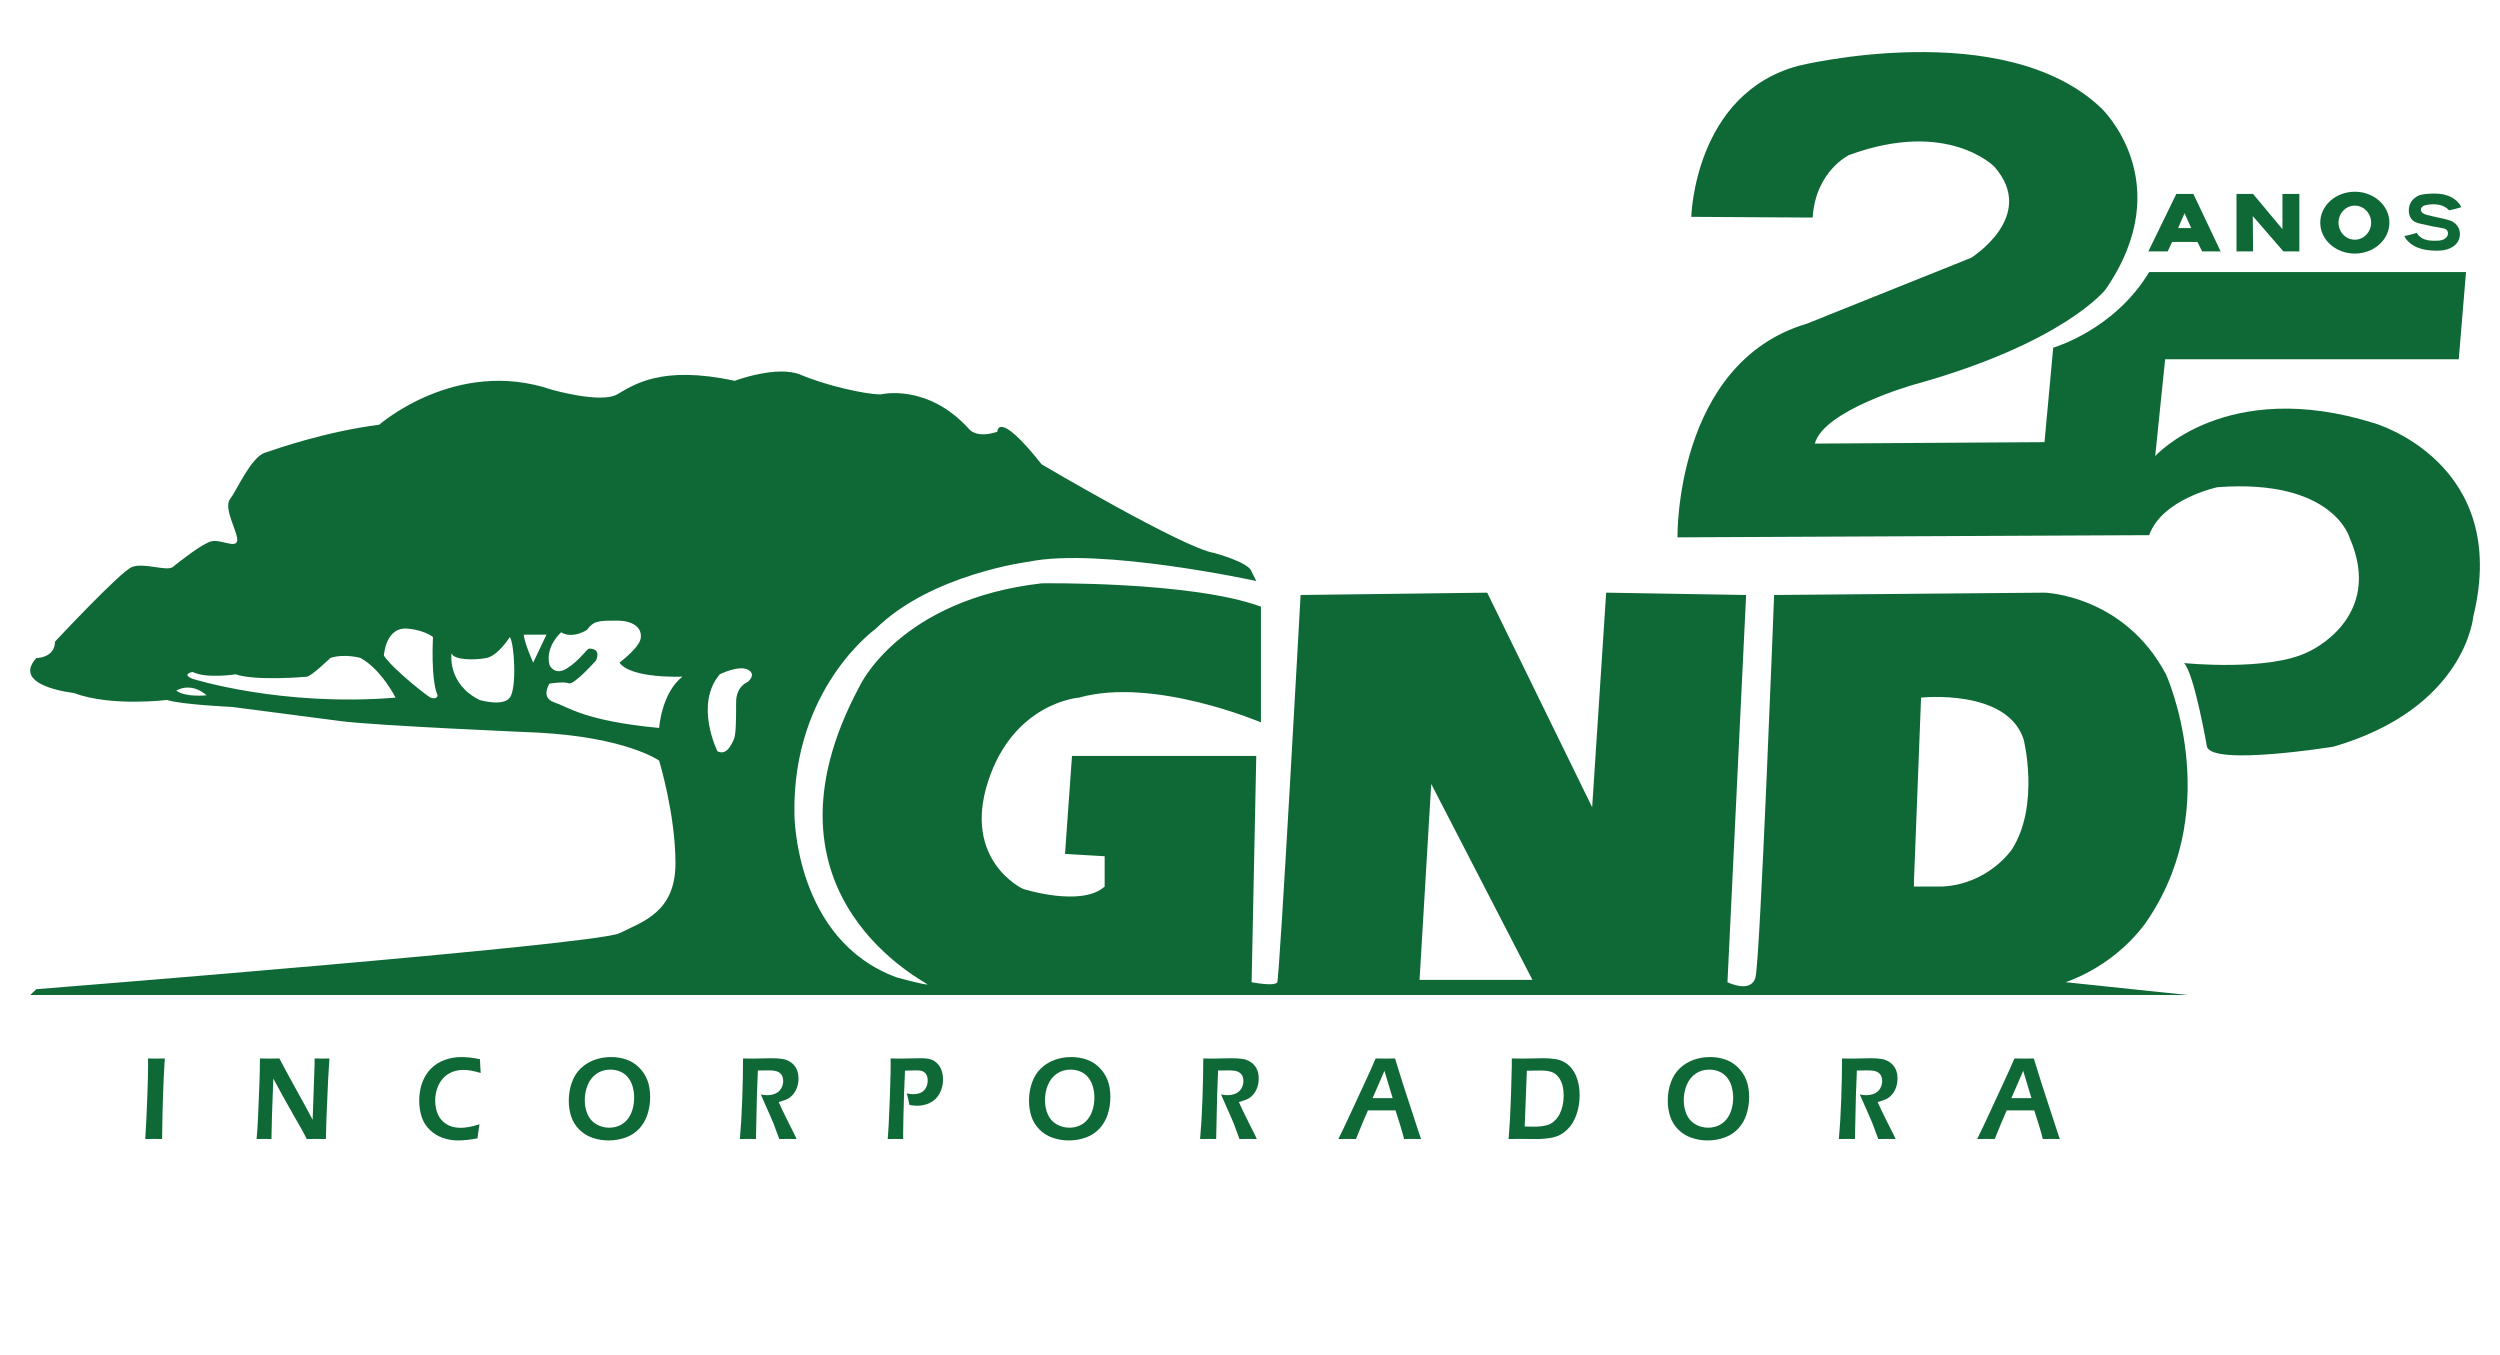
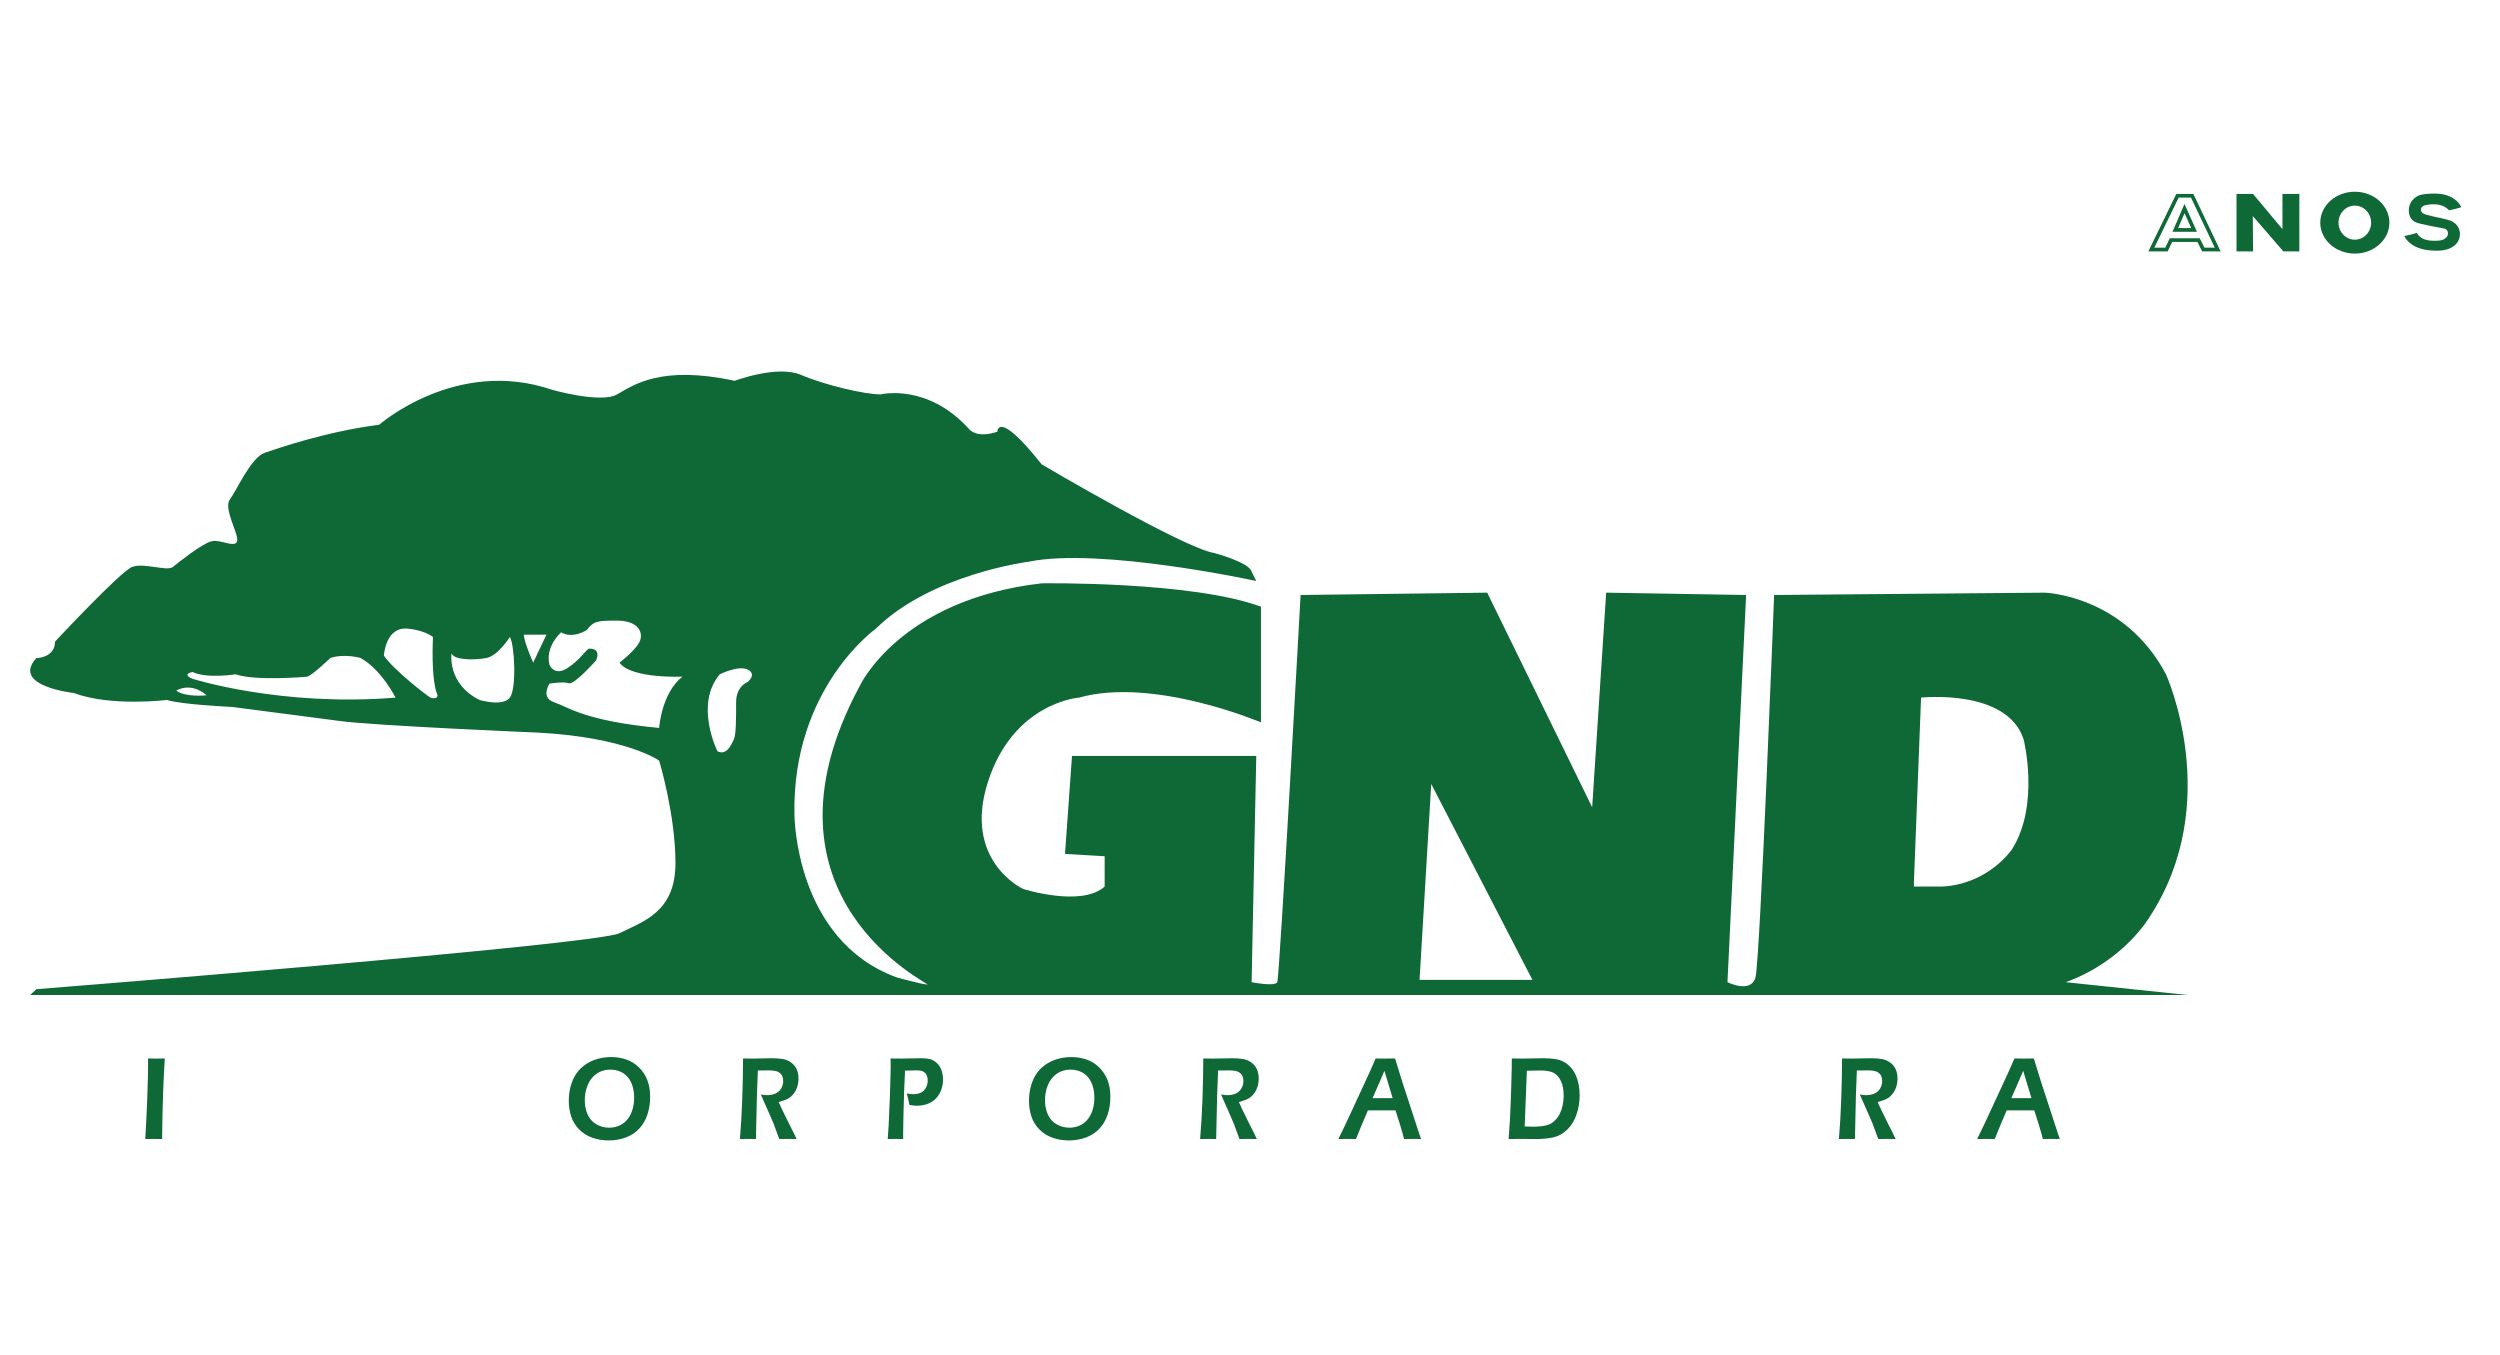
<svg xmlns="http://www.w3.org/2000/svg" width="895" height="485" viewBox="0 0 895 485" fill="none">
  <g clip-path="url(#clip0_4_53)">
    <mask id="mask0_4_53" style="mask-type:luminance" maskUnits="userSpaceOnUse" x="-92" y="-68" width="1061" height="596">
      <path d="M-91.111 -68H968.445V528H-91.111V-68Z" fill="white" />
    </mask>
    <g mask="url(#mask0_4_53)">
      <path d="M720.307 304.027C720.307 304.027 711.957 316.553 695.255 317.389H685.188V315.719L687.74 249.749C687.74 249.749 718.637 246.409 724.482 264.78C724.482 264.78 730.328 288.162 720.307 304.027ZM508.201 350.791L512.376 280.646L548.608 350.791H508.201ZM267.703 244.135C267.703 244.135 263.527 245.573 263.527 251.419C263.527 257.264 263.527 263.11 262.692 264.78C261.857 266.45 260.187 270.625 256.847 268.955C256.847 268.955 248.496 252.254 257.682 241.398C257.682 241.398 264.362 238.057 267.703 239.727C271.042 241.398 267.703 244.135 267.703 244.135ZM235.97 260.604C209.248 258.099 203.402 253.089 198.392 251.419C193.382 249.749 196.722 244.738 196.722 244.738C196.722 244.738 201.733 243.903 203.635 244.612C205.537 245.322 213.424 236.387 213.424 236.387C215.094 232.212 211.753 232.212 210.918 232.212C210.083 232.212 207.578 236.387 203.016 239.26C198.454 242.133 196.722 238.057 196.722 238.057C195.052 231.377 200.898 226.366 200.898 226.366C205.073 228.872 210.083 225.531 210.083 225.531C212.589 222.192 214.259 222.192 220.939 222.192C227.619 222.192 230.125 225.531 229.289 228.872C228.454 232.212 221.774 237.222 221.774 237.222C225.95 243.068 244.321 242.233 244.321 242.233C236.805 248.078 235.97 260.604 235.97 260.604ZM190.877 237.222C190.877 237.222 187.536 229.707 187.536 227.202H195.631L190.877 237.222ZM182.526 249.749C180.021 253.089 171.67 250.583 171.67 250.583C159.979 244.738 161.649 233.883 161.649 233.883C162.484 236.387 170 236.387 174.175 235.553C178.351 234.717 182.526 228.052 182.526 228.052C184.196 230.573 185.031 246.409 182.526 249.749ZM154.134 249.749C153.342 249.485 140.773 239.727 137.433 234.717C137.433 234.717 137.989 223.862 146.479 225.114C146.479 225.114 151.722 225.562 155.016 228.052C155.016 228.052 154.134 243.068 156.639 248.913C156.639 248.913 156.639 250.583 154.134 249.749ZM68.958 243.021C64.782 241.305 68.958 240.563 68.958 240.563C73.968 243.068 84.375 241.398 84.375 241.398C91.442 243.903 109.736 242.279 109.736 242.279C111.268 242.325 118.272 235.553 118.272 235.553C123.329 233.883 129.082 235.553 129.082 235.553C136.598 239.727 141.608 249.749 141.608 249.749C100.69 253.089 68.958 243.021 68.958 243.021ZM63.112 247.244C63.112 247.244 68.122 243.903 73.968 248.913C73.968 248.913 66.452 249.749 63.112 247.244ZM769.576 328.245C796.298 287.326 775.421 241.398 775.421 241.398C760.39 213.006 731.998 212.171 731.998 212.171L635.131 213.006C635.131 213.006 630.12 344.111 628.45 349.956C626.78 355.802 618.43 351.626 618.43 351.626L625.11 213.006L575.006 212.171L569.995 288.997L532.418 212.171L465.613 213.006C465.613 213.006 458.097 349.956 457.262 351.626C456.427 353.296 448.076 351.626 448.076 351.626L449.746 270.625H383.776L381.272 305.698L395.467 306.533V317.389C387.117 324.904 366.24 318.224 366.24 318.224C366.24 318.224 344.529 308.203 353.714 279.81C362.9 251.419 386.282 249.749 386.282 249.749C413.004 242.233 451.417 258.609 451.417 258.609V217.181C426.365 207.995 372.92 208.83 372.92 208.83C321.982 214.676 307.786 245.573 307.786 245.573C266.868 321.564 333.673 352.462 332.002 352.462C330.332 352.462 321.147 349.956 321.147 349.956C284.404 336.595 284.404 291.502 284.404 291.502C283.569 246.409 313.492 225.114 313.492 225.114C333.394 205.49 368.328 201.083 368.328 201.083C393.797 195.841 449.746 207.995 449.746 207.995L448.076 204.655C447.242 201.315 434.715 197.975 434.715 197.975C423.86 196.304 372.92 166.242 372.92 166.242C357.054 146.201 357.054 154.551 357.054 154.551C349.539 157.057 347.034 153.716 347.034 153.716C332.002 137.015 315.301 141.19 315.301 141.19C309.456 141.19 295.26 137.85 286.77 134.211C278.28 130.573 263.017 136.331 263.017 136.331C236.62 130.637 226.784 137.85 220.939 141.19C215.093 144.531 197.557 139.52 197.557 139.52C163.319 127.829 135.763 152.046 135.763 152.046C116.556 154.551 99.855 160.396 94.844 162.067C89.834 163.737 84.823 175.428 82.319 178.768C79.813 182.108 85.658 191.294 84.87 193.799C84.081 196.304 78.978 192.964 75.638 193.799C72.297 194.634 63.947 201.315 61.859 202.985C59.772 204.655 51.421 201.315 47.246 202.985C43.07 204.655 19.688 229.707 19.688 229.707C19.688 235.553 13.008 235.599 13.008 235.599C3.822 245.666 26.369 248.078 26.369 248.078C39.73 253.089 59.772 250.583 59.772 250.583C64.782 252.254 83.153 253.089 83.153 253.089L121.566 258.099C133.257 259.769 192.547 262.274 192.547 262.274C224.279 263.945 235.97 272.295 235.97 272.295C235.97 272.295 241.816 291.502 241.816 309.038C241.816 326.574 230.125 329.915 221.774 334.09C213.424 338.265 13.008 354.132 13.008 354.132L10.808 356.219H783.184L739.514 351.626C760.39 344.111 769.576 328.245 769.576 328.245Z" fill="#0F6936" />
      <path d="M52.002 407.773C52.301 402.928 52.543 397.958 52.73 392.866C52.917 387.774 53.011 383.883 53.011 381.192L52.992 378.931L56.129 378.973C56.304 378.973 57.262 378.959 59.003 378.931C58.492 386.341 58.168 395.954 58.031 407.773L55.27 407.731C54.807 407.731 53.717 407.745 52.002 407.773Z" fill="#0F6936" />
-       <path d="M91.862 407.773C92.099 405.251 92.279 402.42 92.404 399.279L92.834 388.925C92.984 385.178 93.059 381.847 93.059 378.931C94.509 378.959 95.741 378.973 96.753 378.973C97.504 378.973 98.598 378.959 100.036 378.931C101.451 381.706 103.404 385.326 105.896 389.791C108.389 394.257 110.398 397.955 111.926 400.885L112.615 381.276C112.627 380.812 112.633 380.03 112.633 378.931C113.81 378.959 114.7 378.973 115.302 378.973C115.54 378.973 116.417 378.959 117.933 378.931L117.465 386.685L116.885 399.955L116.661 407.773C115.36 407.745 114.252 407.731 113.339 407.731C112.613 407.731 111.436 407.745 109.81 407.773C109.184 406.52 108.709 405.59 108.383 404.984C107.87 404.054 106.774 402.138 105.097 399.236C103.996 397.321 102.619 394.87 100.967 391.883C99.753 389.686 98.713 387.77 97.85 386.136C97.75 388.418 97.595 392.652 97.385 398.835C97.298 401.356 97.23 404.336 97.18 407.773C96.002 407.745 95.15 407.731 94.624 407.731C94.211 407.731 93.29 407.745 91.862 407.773Z" fill="#0F6936" />
-       <path d="M171.664 402.49C171.388 404.138 171.15 405.815 170.951 407.519C169.524 407.801 168.216 407.998 167.027 408.111C165.839 408.224 164.819 408.28 163.969 408.28C162.091 408.28 160.299 407.984 158.591 407.392C156.883 406.801 155.344 405.868 153.973 404.593C152.603 403.318 151.611 401.772 150.999 399.955C150.385 398.137 150.079 396.152 150.079 393.996C150.079 391.658 150.448 389.496 151.187 387.51C151.924 385.524 152.985 383.847 154.368 382.481C155.75 381.115 157.386 380.097 159.276 379.427C161.165 378.759 163.136 378.424 165.188 378.424C167.215 378.424 169.43 378.685 171.832 379.206C171.87 380.459 171.907 381.347 171.945 381.868L172.077 384.129C170.662 383.706 169.487 383.417 168.548 383.262C167.61 383.108 166.715 383.03 165.864 383.03C164.525 383.03 163.239 383.259 162.007 383.716C160.774 384.175 159.686 384.904 158.741 385.903C157.796 386.904 157.07 388.111 156.564 389.527C156.057 390.943 155.804 392.419 155.804 393.954C155.804 395.785 156.116 397.427 156.742 398.877C157.368 400.328 158.372 401.505 159.755 402.406C161.137 403.307 162.848 403.758 164.888 403.758C166.777 403.758 169.036 403.335 171.664 402.49Z" fill="#0F6936" />
      <path d="M218.506 382.924C216.616 382.924 214.971 383.414 213.57 384.393C212.169 385.372 211.114 386.71 210.407 388.408C209.7 390.105 209.347 391.94 209.347 393.912C209.347 395.743 209.687 397.43 210.37 398.972C211.052 400.515 212.1 401.691 213.513 402.501C214.927 403.311 216.454 403.716 218.093 403.716C219.332 403.716 220.514 403.476 221.641 402.997C222.767 402.519 223.739 401.79 224.559 400.81C225.379 399.832 225.995 398.652 226.408 397.271C226.821 395.891 227.027 394.454 227.027 392.961C227.027 391.566 226.842 390.228 226.474 388.946C226.104 387.665 225.532 386.562 224.756 385.64C223.98 384.717 223.045 384.034 221.95 383.59C220.855 383.146 219.707 382.924 218.506 382.924ZM218.806 378.424C220.67 378.424 222.46 378.713 224.174 379.29C225.889 379.868 227.409 380.808 228.735 382.111C230.061 383.414 231.063 384.932 231.738 386.664C232.414 388.397 232.752 390.419 232.752 392.729C232.752 394.898 232.433 396.972 231.795 398.951C231.157 400.931 230.168 402.635 228.829 404.065C227.49 405.494 225.861 406.554 223.94 407.245C222.019 407.934 220.001 408.28 217.887 408.28C215.885 408.28 213.961 407.963 212.115 407.329C210.27 406.695 208.68 405.702 207.348 404.349C206.015 402.997 205.061 401.445 204.486 399.691C203.91 397.937 203.622 396.039 203.622 393.996C203.622 391.757 203.982 389.616 204.701 387.573C205.421 385.531 206.478 383.84 207.873 382.502C209.269 381.164 210.901 380.15 212.772 379.459C214.642 378.77 216.654 378.424 218.806 378.424Z" fill="#0F6936" />
      <path d="M264.879 407.773C265.257 403.575 265.539 398.75 265.729 393.299C265.917 387.848 266.011 383.059 266.011 378.931C267.512 378.959 268.769 378.973 269.783 378.973C270.871 378.973 271.938 378.952 272.982 378.91C274.026 378.867 275.131 378.846 276.294 378.846C277.745 378.846 279.043 378.938 280.187 379.121C281.332 379.304 282.348 379.727 283.236 380.389C284.125 381.051 284.784 381.854 285.216 382.798C285.647 383.741 285.864 384.84 285.864 386.094C285.864 386.883 285.782 387.633 285.62 388.344C285.457 389.056 285.216 389.725 284.897 390.351C284.578 390.978 284.199 391.528 283.761 392C283.323 392.472 282.889 392.845 282.457 393.12C282.025 393.394 281.534 393.63 280.984 393.827C280.433 394.025 279.694 394.264 278.768 394.545L280.045 397.335C280.458 398.222 281.24 399.814 282.391 402.11L284.286 405.85C284.387 406.047 284.687 406.688 285.188 407.773C283.657 407.745 282.647 407.731 282.158 407.731C281.555 407.731 280.495 407.745 278.977 407.773L276.897 402.152C276.535 401.294 276.097 400.279 275.585 399.11L273.318 393.975C273.093 393.496 272.781 392.778 272.381 391.82C273.22 391.989 273.984 392.074 274.673 392.074C275.749 392.074 276.732 391.876 277.621 391.482C278.511 391.088 279.193 390.478 279.669 389.654C280.145 388.83 280.383 387.932 280.383 386.96C280.383 386.369 280.279 385.819 280.073 385.312C279.867 384.805 279.519 384.375 279.032 384.023C278.543 383.671 277.962 383.446 277.286 383.347C276.61 383.249 275.935 383.199 275.259 383.199C274.883 383.199 274.37 383.206 273.72 383.22C273.069 383.234 272.268 383.241 271.317 383.241L270.982 391.925L270.628 407.773L267.716 407.731C267.253 407.731 266.307 407.745 264.879 407.773Z" fill="#0F6936" />
      <path d="M317.803 407.773L318.142 402.765L318.611 391.672L318.836 383.622C318.849 382.889 318.855 382.15 318.855 381.403C318.855 380.854 318.849 380.03 318.836 378.931C320.438 378.959 321.739 378.973 322.74 378.973C323.54 378.973 324.654 378.952 326.081 378.91C327.507 378.867 328.639 378.846 329.478 378.846C331.205 378.846 332.474 378.988 333.288 379.269C334.151 379.579 334.908 380.065 335.559 380.727C336.209 381.389 336.704 382.185 337.041 383.114C337.417 384.157 337.605 385.277 337.605 386.474C337.605 388.291 337.201 389.943 336.394 391.429C335.587 392.915 334.47 394.025 333.044 394.757C331.617 395.49 330.034 395.856 328.295 395.856C327.444 395.856 326.537 395.757 325.574 395.56C325.298 394.095 324.986 392.722 324.635 391.44C325.409 391.623 326.176 391.714 326.938 391.714C327.974 391.714 328.873 391.538 329.634 391.186C330.395 390.834 331.001 390.26 331.45 389.464C331.899 388.668 332.124 387.77 332.124 386.77C332.124 386.178 332.03 385.636 331.843 385.143C331.656 384.65 331.384 384.256 331.028 383.96C330.672 383.664 330.279 383.463 329.849 383.358C329.418 383.252 328.803 383.199 328.004 383.199C327.305 383.199 326.6 383.213 325.888 383.241C325.177 383.27 324.546 383.284 323.997 383.284C323.848 386.045 323.736 388.686 323.662 391.207L323.438 399.279C323.363 402.138 323.326 404.237 323.326 405.575C323.326 406.083 323.332 406.815 323.344 407.773L320.621 407.731C320.27 407.731 319.331 407.745 317.803 407.773Z" fill="#0F6936" />
      <path d="M383.265 382.924C381.375 382.924 379.73 383.414 378.328 384.393C376.927 385.372 375.873 386.71 375.166 388.408C374.459 390.105 374.106 391.94 374.106 393.912C374.106 395.743 374.446 397.43 375.128 398.972C375.81 400.515 376.858 401.691 378.272 402.501C379.686 403.311 381.212 403.716 382.852 403.716C384.091 403.716 385.273 403.476 386.399 402.997C387.526 402.519 388.498 401.79 389.318 400.81C390.138 399.832 390.754 398.652 391.167 397.271C391.58 395.891 391.786 394.454 391.786 392.961C391.786 391.566 391.601 390.228 391.232 388.946C390.863 387.665 390.29 386.562 389.515 385.64C388.739 384.717 387.804 384.034 386.709 383.59C385.614 383.146 384.466 382.924 383.265 382.924ZM383.565 378.424C385.429 378.424 387.219 378.713 388.933 379.29C390.647 379.868 392.168 380.808 393.494 382.111C394.82 383.414 395.822 384.932 396.497 386.664C397.173 388.397 397.511 390.419 397.511 392.729C397.511 394.898 397.191 396.972 396.553 398.951C395.915 400.931 394.927 402.635 393.588 404.065C392.249 405.494 390.619 406.554 388.698 407.245C386.778 407.934 384.76 408.28 382.646 408.28C380.643 408.28 378.72 407.963 376.874 407.329C375.028 406.695 373.439 405.702 372.106 404.349C370.774 402.997 369.819 401.445 369.244 399.691C368.668 397.937 368.381 396.039 368.381 393.996C368.381 391.757 368.741 389.616 369.46 387.573C370.18 385.531 371.237 383.84 372.632 382.502C374.027 381.164 375.66 380.15 377.531 379.459C379.401 378.77 381.413 378.424 383.565 378.424Z" fill="#0F6936" />
      <path d="M429.638 407.773C430.016 403.575 430.298 398.75 430.487 393.299C430.676 387.848 430.77 383.059 430.77 378.931C432.271 378.959 433.528 378.973 434.542 378.973C435.63 378.973 436.696 378.952 437.741 378.91C438.785 378.867 439.889 378.846 441.053 378.846C442.503 378.846 443.801 378.938 444.946 379.121C446.09 379.304 447.107 379.727 447.995 380.389C448.883 381.051 449.543 381.854 449.975 382.798C450.406 383.741 450.622 384.84 450.622 386.094C450.622 386.883 450.541 387.633 450.378 388.344C450.215 389.056 449.975 389.725 449.655 390.351C449.336 390.978 448.958 391.528 448.52 392C448.082 392.472 447.647 392.845 447.216 393.12C446.784 393.394 446.293 393.63 445.742 393.827C445.191 394.025 444.453 394.264 443.527 394.545L444.804 397.335C445.216 398.222 445.998 399.814 447.149 402.11L449.046 405.85C449.145 406.047 449.446 406.688 449.946 407.773C448.415 407.745 447.405 407.731 446.917 407.731C446.314 407.731 445.253 407.745 443.736 407.773L441.655 402.152C441.293 401.294 440.856 400.279 440.343 399.11L438.076 393.975C437.852 393.496 437.539 392.778 437.14 391.82C437.978 391.989 438.743 392.074 439.431 392.074C440.508 392.074 441.491 391.876 442.38 391.482C443.269 391.088 443.951 390.478 444.428 389.654C444.903 388.83 445.142 387.932 445.142 386.96C445.142 386.369 445.038 385.819 444.832 385.312C444.625 384.805 444.278 384.375 443.79 384.023C443.302 383.671 442.72 383.446 442.044 383.347C441.369 383.249 440.693 383.199 440.018 383.199C439.642 383.199 439.129 383.206 438.479 383.22C437.828 383.234 437.027 383.241 436.076 383.241L435.741 391.925L435.387 407.773L432.475 407.731C432.012 407.731 431.066 407.745 429.638 407.773Z" fill="#0F6936" />
      <path d="M491.38 393.13H498.572L495.619 383.35L494.1 386.907L491.38 393.13ZM479.128 407.773C480.429 405.181 481.957 401.976 483.71 398.159L488.649 387.488C490.189 384.192 491.466 381.34 492.48 378.931C494.106 378.959 495.257 378.973 495.933 378.973C497.121 378.973 498.286 378.959 499.424 378.931L502.106 387.573L507.939 405.448L508.745 407.773L505.934 407.731C505.284 407.731 504.19 407.745 502.654 407.773C502.353 406.519 501.879 404.829 501.234 402.702C500.588 400.575 500.039 398.849 499.588 397.525H489.712C488.248 400.877 486.823 404.293 485.435 407.773L482.375 407.731C481.799 407.731 480.717 407.745 479.128 407.773Z" fill="#0F6936" />
      <path d="M545.842 403.272C546.869 403.329 547.882 403.357 548.884 403.357C550.022 403.357 551.077 403.293 552.047 403.167C553.017 403.04 553.853 402.839 554.554 402.564C555.255 402.29 555.958 401.808 556.666 401.117C557.373 400.427 557.951 399.628 558.402 398.719C558.853 397.811 559.197 396.8 559.435 395.687C559.673 394.574 559.791 393.44 559.791 392.285C559.791 390.172 559.472 388.436 558.834 387.076C558.196 385.717 557.354 384.738 556.31 384.139C555.265 383.541 553.654 383.241 551.477 383.241C550.063 383.241 548.443 383.27 546.615 383.326L545.842 403.272ZM540.084 407.773L540.589 400.42L540.963 391.229L541.207 382.08C541.218 381.685 541.225 380.635 541.225 378.931C542.614 378.959 543.922 378.973 545.148 378.973C546.062 378.973 547.266 378.952 548.762 378.91C550.258 378.867 551.55 378.846 552.638 378.846C554.115 378.846 555.482 378.945 556.74 379.142C557.998 379.34 559.097 379.709 560.035 380.251C560.973 380.794 561.787 381.474 562.476 382.29C563.164 383.108 563.727 384.013 564.165 385.005C564.603 385.999 564.938 387.105 565.169 388.323C565.4 389.542 565.516 390.784 565.516 392.053C565.516 394.476 565.144 396.782 564.4 398.972C563.655 401.163 562.545 402.973 561.068 404.402C559.592 405.833 557.955 406.752 556.16 407.16C554.364 407.568 552.328 407.773 550.051 407.773L543.669 407.731C543.268 407.731 542.074 407.744 540.084 407.773Z" fill="#0F6936" />
-       <path d="M611.946 382.924C610.056 382.924 608.411 383.414 607.01 384.393C605.608 385.372 604.554 386.71 603.847 388.408C603.141 390.105 602.787 391.94 602.787 393.912C602.787 395.743 603.128 397.43 603.81 398.972C604.491 400.515 605.539 401.691 606.953 402.501C608.368 403.311 609.894 403.716 611.533 403.716C612.772 403.716 613.955 403.476 615.081 402.997C616.207 402.519 617.18 401.79 618 400.81C618.819 399.832 619.435 398.652 619.848 397.271C620.261 395.891 620.467 394.454 620.467 392.961C620.467 391.566 620.283 390.228 619.914 388.946C619.545 387.665 618.972 386.562 618.196 385.64C617.42 384.717 616.485 384.034 615.391 383.59C614.296 383.146 613.148 382.924 611.946 382.924ZM612.247 378.424C614.111 378.424 615.9 378.713 617.615 379.29C619.329 379.868 620.849 380.808 622.176 382.111C623.501 383.414 624.503 384.932 625.179 386.664C625.854 388.397 626.192 390.419 626.192 392.729C626.192 394.898 625.873 396.972 625.235 398.951C624.597 400.931 623.608 402.635 622.269 404.065C620.93 405.494 619.3 406.554 617.38 407.245C615.459 407.934 613.441 408.28 611.327 408.28C609.325 408.28 607.401 407.963 605.555 407.329C603.709 406.695 602.12 405.702 600.788 404.349C599.455 402.997 598.501 401.445 597.926 399.691C597.35 397.937 597.062 396.039 597.062 393.996C597.062 391.757 597.422 389.616 598.141 387.573C598.861 385.531 599.918 383.84 601.313 382.502C602.708 381.164 604.341 380.15 606.212 379.459C608.083 378.77 610.094 378.424 612.247 378.424Z" fill="#0F6936" />
      <path d="M658.32 407.773C658.697 403.575 658.98 398.75 659.169 393.299C659.357 387.848 659.452 383.059 659.452 378.931C660.953 378.959 662.21 378.973 663.224 378.973C664.311 378.973 665.378 378.952 666.423 378.91C667.467 378.867 668.57 378.846 669.735 378.846C671.185 378.846 672.483 378.938 673.628 379.121C674.772 379.304 675.789 379.727 676.677 380.389C677.565 381.051 678.225 381.854 678.657 382.798C679.088 383.741 679.303 384.84 679.303 386.094C679.303 386.883 679.222 387.633 679.06 388.344C678.897 389.056 678.657 389.725 678.337 390.351C678.018 390.978 677.64 391.528 677.202 392C676.764 392.472 676.329 392.845 675.897 393.12C675.465 393.394 674.975 393.63 674.424 393.827C673.873 394.025 673.135 394.264 672.209 394.545L673.485 397.335C673.898 398.222 674.68 399.814 675.831 402.11L677.727 405.85C677.827 406.047 678.128 406.688 678.628 407.773C677.097 407.745 676.087 407.731 675.598 407.731C674.996 407.731 673.935 407.745 672.417 407.773L670.337 402.152C669.975 401.294 669.537 400.279 669.025 399.11L666.758 393.975C666.534 393.496 666.221 392.778 665.822 391.82C666.66 391.989 667.424 392.074 668.113 392.074C669.19 392.074 670.173 391.876 671.062 391.482C671.951 391.088 672.633 390.478 673.109 389.654C673.585 388.83 673.824 387.932 673.824 386.96C673.824 386.369 673.72 385.819 673.513 385.312C673.307 384.805 672.96 384.375 672.472 384.023C671.984 383.671 671.402 383.446 670.726 383.347C670.051 383.249 669.375 383.199 668.7 383.199C668.324 383.199 667.811 383.206 667.16 383.22C666.509 383.234 665.709 383.241 664.758 383.241L664.423 391.925L664.069 407.773L661.157 407.731C660.693 407.731 659.747 407.745 658.32 407.773Z" fill="#0F6936" />
      <path d="M720.061 393.13H727.253L724.3 383.35L722.781 386.907L720.061 393.13ZM707.809 407.773C709.111 405.181 710.638 401.976 712.391 398.159L717.33 387.488C718.87 384.192 720.147 381.34 721.161 378.931C722.787 378.959 723.938 378.973 724.614 378.973C725.802 378.973 726.967 378.959 728.105 378.931L730.787 387.573L736.62 405.448L737.427 407.773L734.615 407.731C733.965 407.731 732.872 407.745 731.335 407.773C731.034 406.519 730.56 404.829 729.915 402.702C729.269 400.575 728.72 398.849 728.269 397.525H718.393C716.929 400.877 715.504 404.293 714.116 407.773L711.056 407.731C710.48 407.731 709.398 407.745 707.809 407.773Z" fill="#0F6936" />
-       <path d="M600.538 192.369C600.538 192.369 599.497 129.926 646.85 115.877L705.683 92.287C705.683 92.287 729.587 77.37 713.976 59.678C713.976 59.678 697.325 42.506 661.94 55.515C661.94 55.515 649.971 61.239 648.931 77.89L605.481 77.63C605.481 77.63 606.522 33.4 643.987 23.513C643.987 23.513 717.414 5.512 752.251 38.709C752.251 38.709 780.322 65.141 753.783 103.648C753.783 103.648 738.877 122.824 685.188 137.693C685.188 137.693 652.834 146.838 649.711 158.806L731.928 158.286L735.05 124.463C735.05 124.463 756.905 118.218 769.394 97.404H882.832L880.23 128.625H775.118L771.562 163.287C771.562 163.287 796.973 134.87 850.05 151.521C850.05 151.521 898.963 165.571 885.434 220.729C885.434 220.729 882.697 253.511 835.412 267.301C835.412 267.301 792.04 274.326 790.083 267.301C790.083 267.301 785.525 241.023 781.882 237.381C781.882 237.381 812.583 240.502 826.634 233.217C826.634 233.217 853.692 221.249 841.203 192.63C841.203 192.63 835.479 171.295 793.851 174.417C793.851 174.417 774.077 178.58 769.394 191.588L600.538 192.369Z" fill="#0F6936" />
      <path d="M801.338 89.338V70.085H806.272L817.787 83.875V70.085H822.5V89.338H817.758L805.819 75.549L805.925 89.338H801.338Z" fill="#0F6936" />
      <path d="M801.338 89.338V70.085H806.272L817.787 83.875V70.085H822.5V89.338H817.758L805.819 75.549L805.925 89.338H801.338Z" stroke="#0F6936" stroke-width="1.333" stroke-miterlimit="10" />
      <path d="M843.025 86.477C839.432 86.477 836.52 83.448 836.52 79.712C836.52 75.976 839.432 72.947 843.025 72.947C846.617 72.947 849.529 75.976 849.529 79.712C849.529 83.448 846.617 86.477 843.025 86.477ZM843.025 69.305C836.558 69.305 831.317 73.964 831.317 79.712C831.317 85.459 836.558 90.119 843.025 90.119C849.491 90.119 854.733 85.459 854.733 79.712C854.733 73.964 849.491 69.305 843.025 69.305Z" fill="#0F6936" />
      <path d="M843.025 86.477C839.432 86.477 836.52 83.448 836.52 79.712C836.52 75.976 839.432 72.947 843.025 72.947C846.617 72.947 849.529 75.976 849.529 79.712C849.529 83.448 846.617 86.477 843.025 86.477ZM843.025 69.305C836.558 69.305 831.317 73.964 831.317 79.712C831.317 85.459 836.558 90.119 843.025 90.119C849.491 90.119 854.733 85.459 854.733 79.712C854.733 73.964 849.491 69.305 843.025 69.305Z" stroke="#0F6936" stroke-width="1.333" stroke-miterlimit="10" />
-       <path d="M778.76 82.314L782.056 74.672L785.477 82.314H778.76ZM784.802 70.085H779.541L770.174 89.338H775.609L777.199 85.956H787.086L788.792 89.338H793.937L784.802 70.085Z" fill="#0F6936" />
      <path d="M778.76 82.314L782.056 74.672L785.477 82.314H778.76ZM784.802 70.085H779.541L770.174 89.338H775.609L777.199 85.956H787.086L788.792 89.338H793.937L784.802 70.085Z" stroke="#0F6936" stroke-width="1.333" stroke-miterlimit="10" />
      <path d="M865.219 83.342C865.772 84.522 866.924 85.34 868.161 85.749C869.398 86.158 870.723 86.204 872.026 86.185C872.822 86.173 873.63 86.136 874.386 85.883C875.141 85.63 875.848 85.135 876.188 84.414C876.528 83.694 876.422 82.741 875.816 82.223C875.39 81.859 874.807 81.756 874.255 81.663C871.719 81.235 869.197 80.725 866.695 80.134C865.598 79.874 864.449 79.571 863.636 78.789C863.114 78.288 862.771 77.621 862.569 76.926C862.156 75.508 862.316 73.932 863.006 72.627C863.695 71.321 864.907 70.301 866.311 69.842C867.03 69.608 867.787 69.517 868.541 69.444C870.928 69.215 873.378 69.164 875.679 69.837C877.981 70.509 880.137 71.997 881.146 74.173C879.716 74.633 878.258 75.01 876.784 75.303C875.865 74.252 874.545 73.601 873.178 73.319C871.81 73.038 870.39 73.104 869.01 73.317C868.479 73.399 867.939 73.508 867.481 73.79C867.024 74.071 866.659 74.561 866.668 75.098C866.675 75.582 866.981 76.024 867.372 76.309C867.764 76.594 868.235 76.748 868.7 76.884C871.049 77.572 873.48 77.943 875.849 78.563C876.677 78.779 877.508 79.031 878.239 79.476C879.396 80.182 880.244 81.371 880.543 82.693C880.841 84.014 880.589 85.45 879.864 86.595C879.036 87.901 877.65 88.785 876.174 89.246C874.698 89.707 873.128 89.778 871.582 89.734C869.442 89.673 867.278 89.389 865.307 88.552C864.699 88.293 864.113 87.98 863.563 87.612C863.014 87.245 862.499 86.823 862.039 86.346C861.588 85.88 861.152 85.348 860.851 84.769C860.67 84.423 861.213 84.391 861.429 84.35C861.824 84.275 862.216 84.192 862.607 84.099C863.392 83.913 864.172 83.693 864.938 83.437C865.032 83.406 865.125 83.375 865.219 83.342Z" fill="#0F6936" />
    </g>
  </g>
  <defs>
    <clipPath id="clip0_4_53">
      <rect width="895" height="485" fill="white" />
    </clipPath>
  </defs>
</svg>